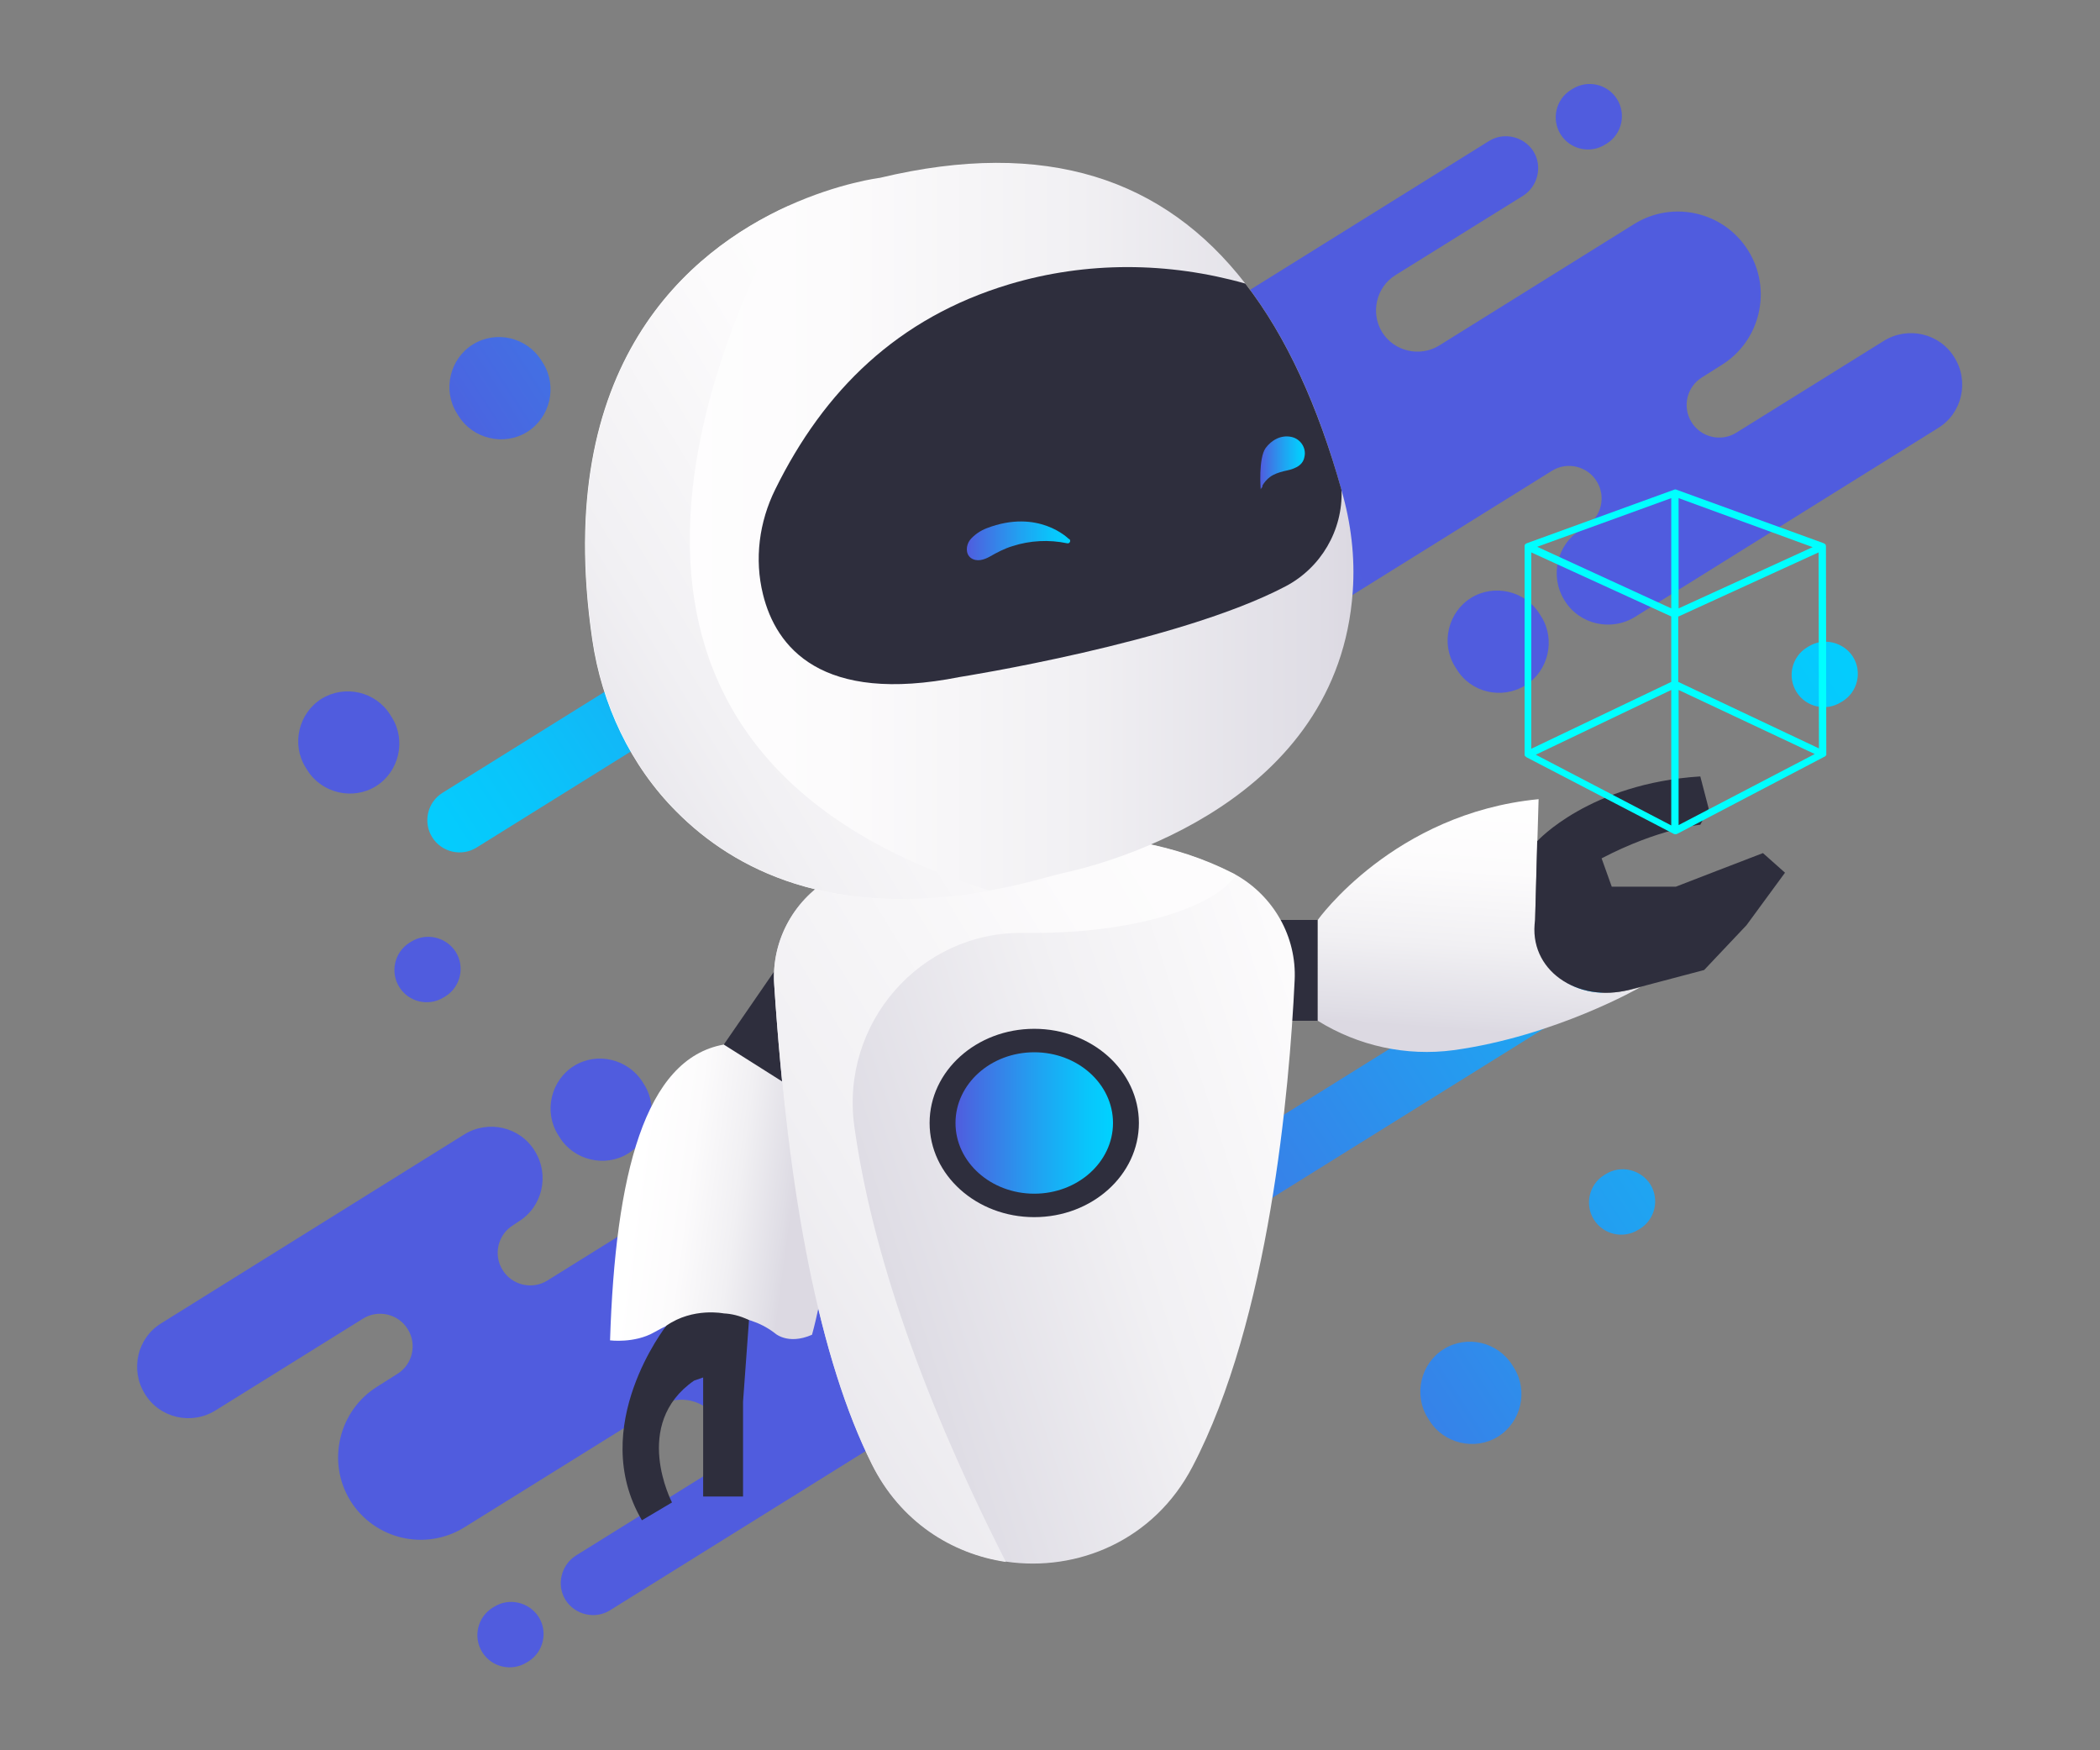
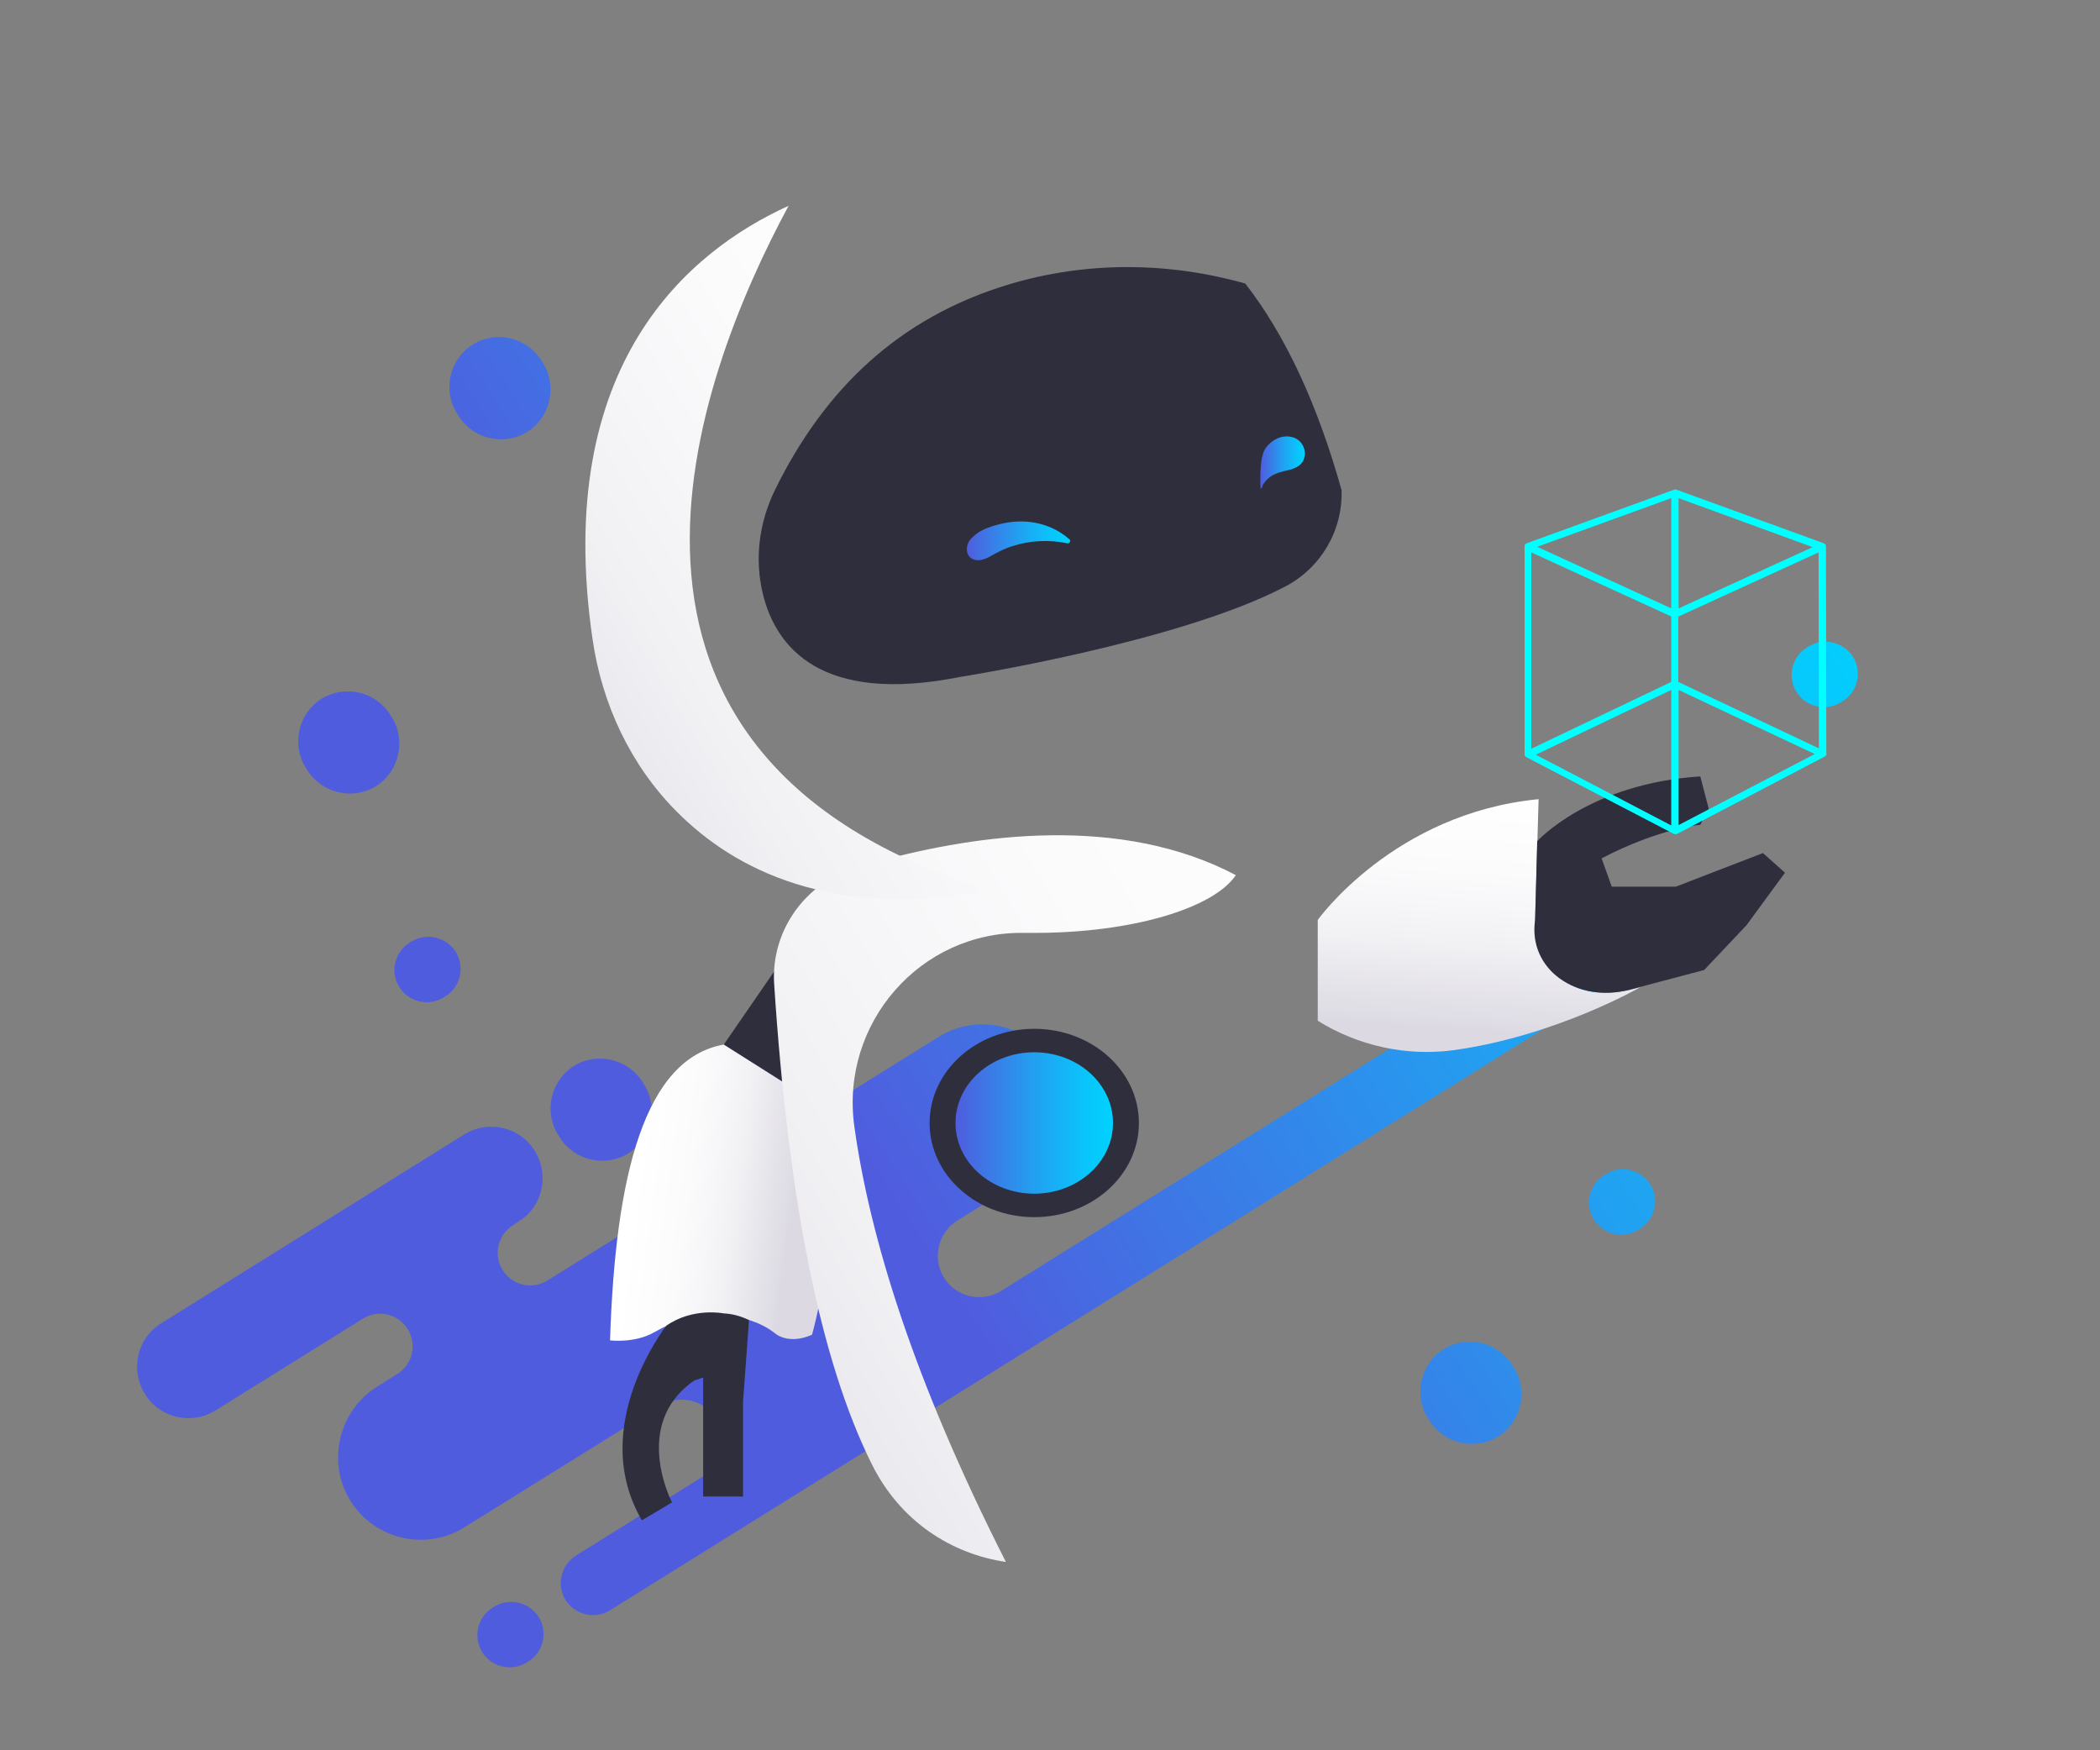
<svg xmlns="http://www.w3.org/2000/svg" version="1.1" id="Calque_1" x="0px" y="0px" viewBox="0 0 600 500" style="enable-background:new 0 0 600 500;" xml:space="preserve">
  <rect x="0" y="0" width="600" height="500" fill="#808080" stroke="none" />
  <style type="text/css">
	.st0{fill-rule:evenodd;clip-rule:evenodd;fill:url(#SVGID_1_);}
	.st1{fill-rule:evenodd;clip-rule:evenodd;fill:url(#SVGID_2_);}
	.st2{fill:#2E2E3D;}
	.st3{fill:url(#SVGID_3_);}
	.st4{fill:url(#SVGID_4_);}
	.st5{fill:url(#SVGID_5_);}
	.st6{fill:url(#SVGID_6_);}
	.st7{fill:url(#SVGID_7_);}
	.st8{fill:url(#SVGID_8_);}
	.st9{fill:url(#SVGID_9_);}
	.st10{fill:url(#SVGID_10_);}
	.st11{fill:url(#SVGID_11_);}
	.st12{fill:#00FFFF;}
</style>
  <g>
    <g>
      <linearGradient id="SVGID_1_" gradientUnits="userSpaceOnUse" x1="239.959" y1="398.021" x2="475.415" y2="153.609" gradientTransform="matrix(0.974 0.227 -0.227 0.974 79.039 -149.398)">
        <stop offset="0" style="stop-color:#505CDE" />
        <stop offset="8.205826e-02" style="stop-color:#4868E1" />
        <stop offset="0.51" style="stop-color:#21A1F1" />
        <stop offset="0.828" style="stop-color:#09C5FB" />
        <stop offset="0.997" style="stop-color:#00D2FF" />
      </linearGradient>
      <path class="st0" d="M107.8,396.1l5.7-3.6c4.4-2.7,5.7-8.5,3-12.8l0,0c-2.7-4.4-8.5-5.7-12.8-3l-42.1,26.2    c-6.9,4.3-16,2.2-20.2-4.7l0,0c-4.3-6.9-2.2-16,4.7-20.2l86.5-53.9c6.9-4.3,16-2.2,20.2,4.7l0,0c4.3,6.9,2.2,16-4.7,20.2l-1.5,1    c-4.4,2.7-5.7,8.5-3,12.8l0,0c2.7,4.4,8.5,5.7,12.8,3l111.8-69.6c11.1-6.9,25.7-3.5,32.6,7.6l0,0c6.9,11.1,3.5,25.7-7.6,32.6    l-19.7,12.3c-5.5,3.4-7.2,10.8-3.8,16.3l0,0c3.4,5.5,10.8,7.2,16.3,3.8l177.5-110.6c4.3-2.7,10-1.4,12.7,2.9l0,0    c2.7,4.3,1.4,10-2.9,12.7l-299,186.2c-4.3,2.7-10,1.3-12.7-2.9l0,0c-2.7-4.3-1.3-10,2.9-12.7l36.5-22.7c5.5-3.4,7.2-10.8,3.8-16.3    l0,0c-3.4-5.5-10.8-7.2-16.3-3.8l-55.8,34.7c-11.1,6.9-25.7,3.5-32.6-7.6l0,0C93.3,417.7,96.7,403,107.8,396.1L107.8,396.1z     M164,304.5L164,304.5c-6.6,4.1-8.7,13-4.6,19.6l0.5,0.8c4.1,6.6,13,8.7,19.6,4.6l0,0c6.6-4.1,8.7-13,4.6-19.6l-0.5-0.8    C179.4,302.5,170.6,300.4,164,304.5L164,304.5z M91.9,199.6L91.9,199.6c-6.6,4.1-8.7,13-4.6,19.6l0.5,0.8c4.1,6.6,13,8.7,19.6,4.6    l0,0c6.6-4.1,8.7-13,4.6-19.6l-0.5-0.8C107.4,197.6,98.6,195.5,91.9,199.6L91.9,199.6z M412.5,385.4L412.5,385.4    c-6.6,4.1-8.7,13-4.6,19.6l0.5,0.8c4.1,6.6,13,8.7,19.6,4.6l0,0c6.6-4.1,8.7-13,4.6-19.6l-0.5-0.8    C427.9,383.3,419.1,381.3,412.5,385.4L412.5,385.4z M135.1,98.4L135.1,98.4c-6.6,4.1-8.7,13-4.6,19.6l0.5,0.8    c4.1,6.6,13,8.7,19.6,4.6l0,0c6.6-4.1,8.7-13,4.6-19.6l-0.5-0.8C150.5,96.3,141.7,94.3,135.1,98.4L135.1,98.4z M141.2,459    l-0.5,0.3c-4.3,2.7-5.6,8.4-2.9,12.7l0,0c2.7,4.3,8.4,5.6,12.7,2.9l0.5-0.3c4.3-2.7,5.6-8.4,2.9-12.7l0,0    C151.2,457.7,145.5,456.3,141.2,459z M458.8,335.4l-0.5,0.3c-4.3,2.7-5.6,8.4-2.9,12.7l0,0c2.7,4.3,8.4,5.6,12.7,2.9l0.5-0.3    c4.3-2.7,5.6-8.4,2.9-12.7l0,0C468.8,334.1,463.1,332.7,458.8,335.4z M516.7,184.7l-0.5,0.3c-4.3,2.7-5.6,8.4-2.9,12.7l0,0    c2.7,4.3,8.4,5.6,12.7,2.9l0.5-0.3c4.3-2.7,5.6-8.4,2.9-12.7l0,0C526.7,183.4,521,182,516.7,184.7z M117.5,269l-0.5,0.3    c-4.3,2.7-5.6,8.4-2.9,12.7l0,0c2.7,4.3,8.4,5.6,12.7,2.9l0.5-0.3c4.3-2.7,5.6-8.4,2.9-12.7l0,0    C127.5,267.7,121.8,266.3,117.5,269z" />
      <linearGradient id="SVGID_2_" gradientUnits="userSpaceOnUse" x1="1047.881" y1="207.719" x2="1245.318" y2="2.773" gradientTransform="matrix(-0.974 -0.227 0.227 -0.974 1352.914 588.614)">
        <stop offset="0" style="stop-color:#505CDE" />
        <stop offset="8.205826e-02" style="stop-color:#4868E1" />
        <stop offset="0.51" style="stop-color:#21A1F1" />
        <stop offset="0.828" style="stop-color:#09C5FB" />
        <stop offset="0.997" style="stop-color:#00D2FF" />
      </linearGradient>
-       <path class="st1" d="M492,104.2l-5.7,3.6c-4.4,2.7-5.7,8.5-3,12.8l0,0c2.7,4.4,8.5,5.7,12.8,3l42.1-26.2c6.9-4.3,16-2.2,20.2,4.7    l0,0c4.3,6.9,2.2,16-4.7,20.2l-86.5,53.9c-6.9,4.3-16,2.2-20.2-4.7l0,0c-4.3-6.9-2.2-16,4.7-20.2l1.5-1c4.4-2.7,5.7-8.5,3-12.8    l0,0c-2.7-4.4-8.5-5.7-12.8-3l-111.8,69.6c-11.1,6.9-25.7,3.5-32.6-7.6l0,0c-6.9-11.1-3.5-25.7,7.6-32.6l19.7-12.3    c5.5-3.4,7.2-10.8,3.8-16.3l0,0c-3.4-5.5-10.8-7.2-16.3-3.8L136.2,242.1c-4.3,2.7-10,1.4-12.7-2.9l0,0c-2.7-4.3-1.4-10,2.9-12.7    l299-186.2c4.3-2.7,10-1.3,12.7,2.9l0,0c2.7,4.3,1.3,10-2.9,12.7l-36.5,22.7c-5.5,3.4-7.2,10.8-3.8,16.3l0,0    c3.4,5.5,10.8,7.2,16.3,3.8L466.9,64c11.1-6.9,25.7-3.5,32.6,7.6l0,0C506.4,82.7,503,97.3,492,104.2L492,104.2z M435.8,195.8    L435.8,195.8c6.6-4.1,8.7-13,4.6-19.6l-0.5-0.8c-4.1-6.6-13-8.7-19.6-4.6l0,0c-6.6,4.1-8.7,13-4.6,19.6l0.5,0.8    C420.3,197.9,429.1,199.9,435.8,195.8L435.8,195.8z M458.6,41.3l0.5-0.3c4.3-2.7,5.6-8.4,2.9-12.7l0,0c-2.7-4.3-8.4-5.6-12.7-2.9    l-0.5,0.3c-4.3,2.7-5.6,8.4-2.9,12.7l0,0C448.6,42.7,454.3,44,458.6,41.3z" />
    </g>
  </g>
  <g>
    <g>
      <g>
        <g>
-           <rect x="360.9" y="262.8" class="st2" width="15.6" height="28.8" />
          <linearGradient id="SVGID_3_" gradientUnits="userSpaceOnUse" x1="421.072" y1="294.641" x2="425.776" y2="226.097">
            <stop offset="2.793000e-03" style="stop-color:#DCD9E2" />
            <stop offset="4.951574e-02" style="stop-color:#DFDDE5" />
            <stop offset="0.356" style="stop-color:#F1F0F3" />
            <stop offset="0.67" style="stop-color:#FCFBFC" />
            <stop offset="1" style="stop-color:#FFFFFF" />
          </linearGradient>
          <path class="st3" d="M376.5,262.8c0,0,21.7-30.5,63.1-34.5l-1,34.6c-0.1,4.9,1.3,9.8,4.4,13.6c4.1,5.1,11.7,9.6,25.7,5.5      c0,0-24.3,14-53.4,18c-13.5,1.8-27.2-1.2-38.8-8.4l0,0V262.8z" />
          <path class="st2" d="M503.7,243.7l-13,5l-11.9,4.6h-18.3l-2.9-8.1c16.5-8.6,28.2-9.6,28.2-9.6l2.4-4.6l-2.4-9.2      c-31.7,2-46.6,18.5-46.6,18.5l-0.6,22.5c-2.1,14.2,12,23.9,27.1,19.9l21.2-5.6l12.1-12.8l11-15L503.7,243.7z" />
        </g>
        <g>
          <polygon class="st2" points="221.2,277.5 206.8,298.4 224.8,320.8 240.8,307.3     " />
          <linearGradient id="SVGID_4_" gradientUnits="userSpaceOnUse" x1="226.389" y1="345.481" x2="181.365" y2="339.433">
            <stop offset="2.793000e-03" style="stop-color:#DCD9E2" />
            <stop offset="4.951574e-02" style="stop-color:#DFDDE5" />
            <stop offset="0.356" style="stop-color:#F1F0F3" />
            <stop offset="0.67" style="stop-color:#FCFBFC" />
            <stop offset="1" style="stop-color:#FFFFFF" />
          </linearGradient>
          <path class="st4" d="M206.8,298.4c-22.6,4-31,37.2-32.5,84.5c0,0,7,0.9,12.6-2.3c2.6-1.5,5.4-2.8,8.4-3.5      c6.7-1.6,17.5-2.7,25.9,3.6c0,0,3.7,3.7,10.8,0.6c0,0,13.2-45.8-2.9-68.8L206.8,298.4z" />
          <path class="st2" d="M206.8,375.2L206.8,375.2c0,0-8.8-1.8-16.4,3.5c0,0-22.7,28.8-7,55.6l8.6-5.1c0,0-11.7-22.3,6.3-34.8      l2.6-0.9v6.6v27.4h11.4v-27.1l1.7-23.3C211.3,375.8,208.9,375.3,206.8,375.2z" />
        </g>
        <linearGradient id="SVGID_5_" gradientUnits="userSpaceOnUse" x1="243.578" y1="357.167" x2="447.281" y2="290.832">
          <stop offset="2.793000e-03" style="stop-color:#DCD9E2" />
          <stop offset="4.951574e-02" style="stop-color:#DFDDE5" />
          <stop offset="0.356" style="stop-color:#F1F0F3" />
          <stop offset="0.67" style="stop-color:#FCFBFC" />
          <stop offset="1" style="stop-color:#FFFFFF" />
        </linearGradient>
-         <path class="st5" d="M369.9,280c-1.5,31.4-7.2,97-29.2,139c-11,21.1-32.9,30.1-53.3,27.1c-15.5-2.3-30.1-11.6-38.3-27.9     c-14.8-29.7-23.9-75.9-27.9-137c-0.8-12.9,6-24.8,17-30.8c1.9-1,3.9-1.9,6.1-2.5c2.3-0.7,4.7-1.4,7.2-2.1     c27.4-7.4,67.7-13.1,100.5,3.5c0.4,0.2,0.8,0.4,1.1,0.6C363.9,256,370.5,267.6,369.9,280z" />
        <linearGradient id="SVGID_6_" gradientUnits="userSpaceOnUse" x1="154.618" y1="414.1" x2="425.309" y2="249.414">
          <stop offset="2.793000e-03" style="stop-color:#DCD9E2" />
          <stop offset="4.951574e-02" style="stop-color:#DFDDE5" />
          <stop offset="0.356" style="stop-color:#F1F0F3" />
          <stop offset="0.67" style="stop-color:#FCFBFC" />
          <stop offset="1" style="stop-color:#FFFFFF" />
        </linearGradient>
        <path class="st6" d="M353.1,250c-33-17.4-73.9-11.6-101.6-4.1c-2.5,0.7-4.9,1.4-7.2,2.1c-2.1,0.7-4.2,1.5-6.1,2.5     c-11,6-17.9,17.9-17,30.8c4,61.1,13.1,107.3,27.9,137c8.1,16.3,22.7,25.6,38.3,27.9c-26.4-52-38.9-92.8-43.3-124.4     c-4.1-29.4,18.8-55.8,48.5-55.3c1,0,2,0,3,0C323.4,266.5,346.7,259.5,353.1,250C353.1,250,353.1,250,353.1,250z" />
        <linearGradient id="SVGID_7_" gradientUnits="userSpaceOnUse" x1="167.224" y1="151.712" x2="386.708" y2="151.712">
          <stop offset="0" style="stop-color:#FFFFFF" />
          <stop offset="0.33" style="stop-color:#FCFBFC" />
          <stop offset="0.644" style="stop-color:#F1F0F3" />
          <stop offset="0.951" style="stop-color:#DFDDE5" />
          <stop offset="0.997" style="stop-color:#DCD9E2" />
        </linearGradient>
-         <path class="st7" d="M386.5,168.9c-4.1,60.2-69.5,77.6-82.3,80.4c-1.8,0.4-3.6,0.9-5.5,1.4c-5.6,1.6-11,2.8-16.1,3.7     c-45.2,8.3-72.9-6-89.3-22.5c-13.2-13.2-21.4-30.7-24.1-49.3c-11.5-78.8,27.8-111,56-123.8c14.6-6.6,26.2-8,26.2-8     C299,39.4,332.7,51.2,355.8,81c11.8,15.2,20.9,35.2,27.5,59.1C386,149.4,387.2,159.2,386.5,168.9z" />
        <linearGradient id="SVGID_8_" gradientUnits="userSpaceOnUse" x1="128.832" y1="232.36" x2="312.018" y2="120.911">
          <stop offset="2.793000e-03" style="stop-color:#DCD9E2" />
          <stop offset="4.951574e-02" style="stop-color:#DFDDE5" />
          <stop offset="0.356" style="stop-color:#F1F0F3" />
          <stop offset="0.67" style="stop-color:#FCFBFC" />
          <stop offset="1" style="stop-color:#FFFFFF" />
        </linearGradient>
        <path class="st8" d="M282.7,254.4c-45.2,8.3-72.9-6-89.3-22.5c-13.2-13.2-21.4-30.7-24.1-49.3c-11.5-78.8,27.8-111,56-123.8     C198.6,108.4,158.1,215.7,282.7,254.4z" />
        <g>
          <path class="st2" d="M383.3,140c0.4,11.5-5.9,22.2-16,27.5c-30.6,16.1-93.1,25.9-93.1,25.9c-39.7,7.9-52.5-8.6-56.2-23.6      c-2.5-10.1-1.1-20.7,3.5-30c13.9-28.2,34.9-49,66.9-58.6c22.1-6.6,45.4-6.4,67.4-0.2C367.6,96.2,376.6,116.1,383.3,140z" />
          <linearGradient id="SVGID_9_" gradientUnits="userSpaceOnUse" x1="276.24" y1="154.482" x2="305.766" y2="154.482">
            <stop offset="0" style="stop-color:#505CDE" />
            <stop offset="8.205826e-02" style="stop-color:#4868E1" />
            <stop offset="0.51" style="stop-color:#21A1F1" />
            <stop offset="0.828" style="stop-color:#09C5FB" />
            <stop offset="0.997" style="stop-color:#00D2FF" />
          </linearGradient>
          <path class="st9" d="M305.3,153.9c0,0-8.6-8.7-23.4-3c-1.8,0.7-3.6,1.9-4.8,3.4c-1.1,1.5-1.3,3.9,0.3,5.1      c1.7,1.2,3.8,0.5,5.4-0.4c2.1-1.2,4.2-2.3,6.5-3c5-1.6,10.4-1.9,15.6-0.8C305.8,155.4,306.1,154.1,305.3,153.9z" />
          <linearGradient id="SVGID_10_" gradientUnits="userSpaceOnUse" x1="360.156" y1="132.209" x2="372.892" y2="132.209">
            <stop offset="0" style="stop-color:#505CDE" />
            <stop offset="8.205826e-02" style="stop-color:#4868E1" />
            <stop offset="0.51" style="stop-color:#21A1F1" />
            <stop offset="0.828" style="stop-color:#09C5FB" />
            <stop offset="0.997" style="stop-color:#00D2FF" />
          </linearGradient>
          <path class="st10" d="M368.9,124.8c-2.9-0.6-5.6,0.9-7.3,3.2c-2.1,3-1.4,11.8-1.4,11.8c0.1-0.1,0.1-0.3,0.2-0.4      c0.2-0.1,0.3-0.3,0.3-0.6c0,0,0-0.1,0-0.1c0.5-0.9,1.3-1.8,2.1-2.4c1.2-0.9,2.5-1.3,4-1.7c2.4-0.5,5.4-1.2,5.9-4.1      C373.3,127.9,371.5,125.3,368.9,124.8z" />
        </g>
        <g>
          <ellipse class="st2" cx="295.5" cy="320.8" rx="29.9" ry="26.9" />
          <linearGradient id="SVGID_11_" gradientUnits="userSpaceOnUse" x1="273.03" y1="320.79" x2="318.017" y2="320.79">
            <stop offset="0" style="stop-color:#505CDE" />
            <stop offset="8.205826e-02" style="stop-color:#4868E1" />
            <stop offset="0.51" style="stop-color:#21A1F1" />
            <stop offset="0.828" style="stop-color:#09C5FB" />
            <stop offset="0.997" style="stop-color:#00D2FF" />
          </linearGradient>
          <ellipse class="st11" cx="295.5" cy="320.8" rx="22.5" ry="20.2" />
        </g>
      </g>
    </g>
    <path class="st12" d="M521.8,215.4l-0.1-59.3c0,0,0,0,0,0c0,0,0,0,0,0c0,0,0-0.1,0-0.1c0-0.1-0.1-0.3-0.1-0.4   c0-0.1-0.1-0.1-0.1-0.1c-0.1-0.1-0.1-0.1-0.2-0.2c0,0-0.1,0-0.1,0c0,0,0,0-0.1-0.1l-42.1-15.3c-0.2-0.1-0.5-0.1-0.7,0l-42.1,15.3   c0,0,0,0-0.1,0.1c0,0-0.1,0-0.1,0c-0.1,0-0.1,0.1-0.2,0.2c0,0-0.1,0.1-0.1,0.1c-0.1,0.1-0.1,0.3-0.1,0.4c0,0,0,0.1,0,0.1   c0,0,0,0,0,0c0,0,0,0,0,0v59.4c0,0,0,0,0,0c0,0.1,0,0.3,0.1,0.4c0,0,0,0,0,0c0.1,0.1,0.1,0.2,0.2,0.2c0.1,0.1,0.1,0.1,0.2,0.2   c0,0,0,0,0,0l42.1,21.9c0.2,0.1,0.3,0.1,0.5,0.1c0.2,0,0.3,0,0.5-0.1l42.2-22.1c0,0,0,0,0,0c0.1,0,0.1-0.1,0.2-0.2   c0.1-0.1,0.2-0.1,0.2-0.2c0,0,0,0,0,0C521.8,215.7,521.8,215.6,521.8,215.4C521.8,215.4,521.8,215.4,521.8,215.4z M437.5,157.8   l40,18.3v18.7l-40,19.1V157.8z M477.5,197.1v38.7l-38.7-20.2L477.5,197.1z M479.6,176.1l40-18.3l0.1,56l-40.2-19V176.1z    M479.6,173.8v-31.5l38.3,14L479.6,173.8z M477.5,142.3v31.5l-38.3-17.6L477.5,142.3z M479.6,197.1l38.9,18.3l-38.9,20.3V197.1z" />
  </g>
</svg>